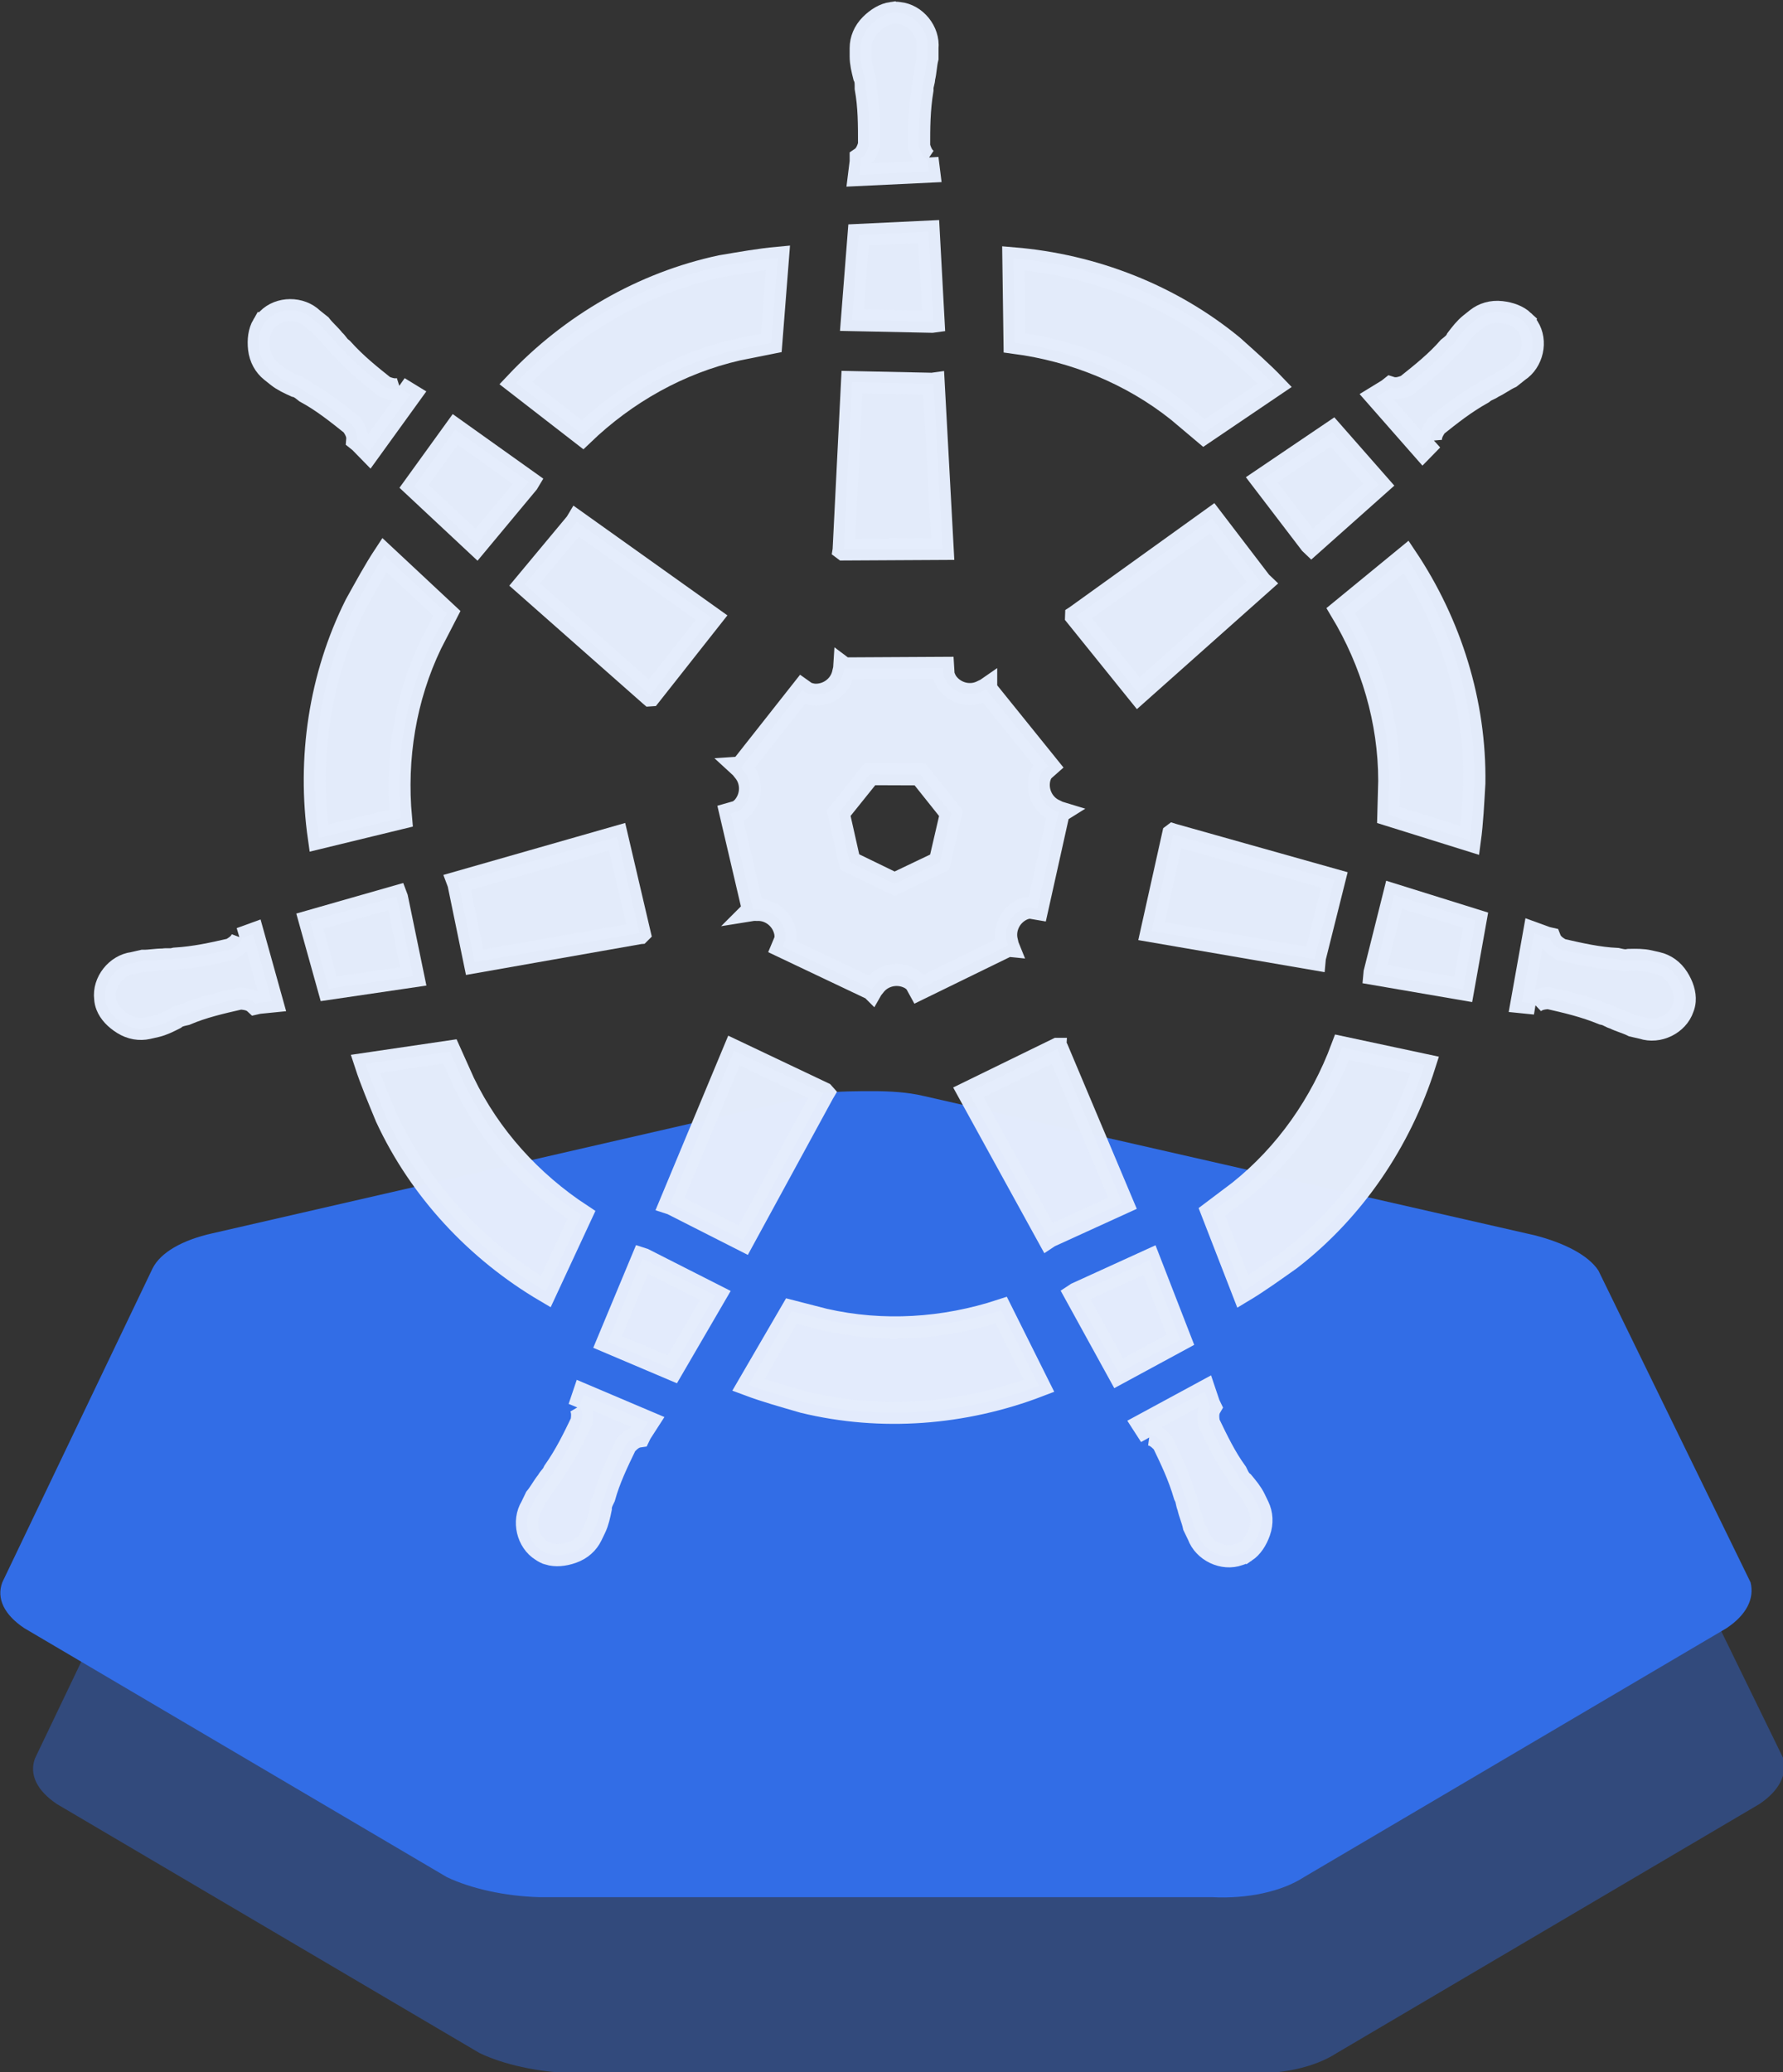
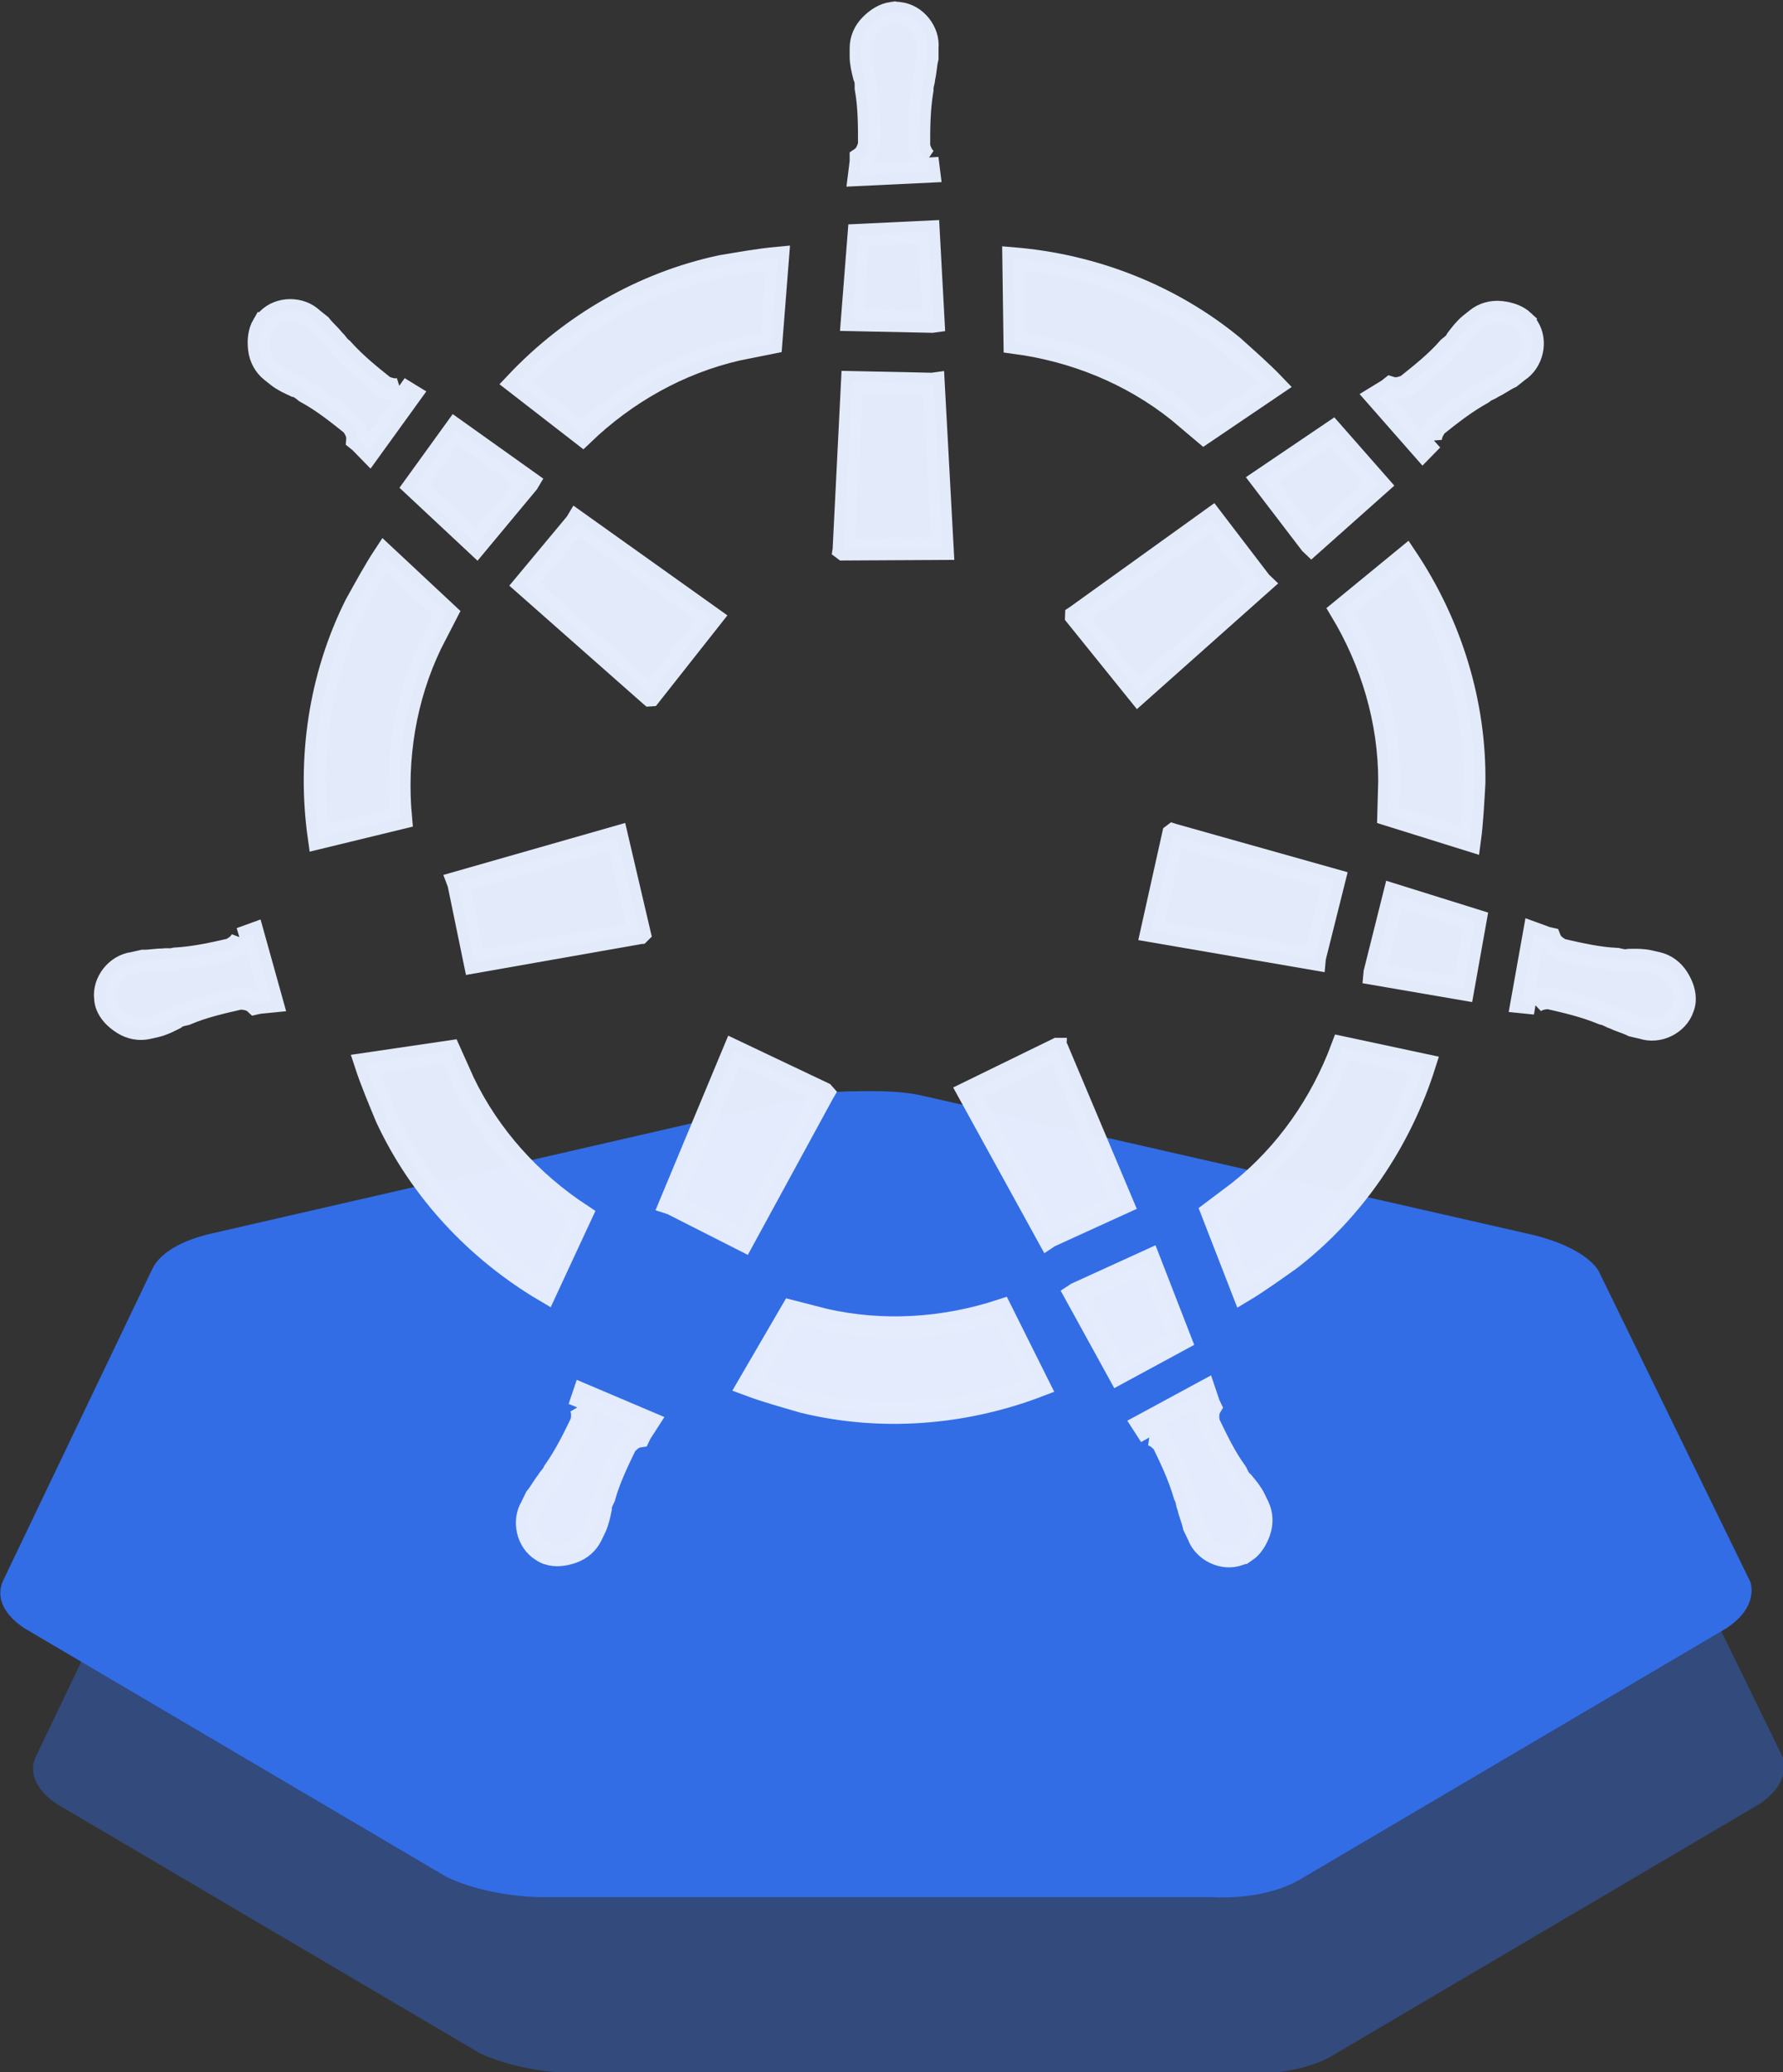
<svg xmlns="http://www.w3.org/2000/svg" xmlns:ns1="http://www.inkscape.org/namespaces/inkscape" xmlns:ns2="http://sodipodi.sourceforge.net/DTD/sodipodi-0.dtd" width="150.525mm" height="174.917mm" viewBox="0 0 150.525 174.917" version="1.1" id="svg1085" ns1:version="0.92.3 (2405546, 2018-03-11)" ns2:docname="kubernetes-installer.svg">
  <rect x="0" y="0" width="150.525" height="174.917" fill="#333333" stroke="none" />
  <defs id="defs1079" />
  <ns2:namedview id="base" pagecolor="#ffffff" bordercolor="#666666" borderopacity="1.0" ns1:pageopacity="0.0" ns1:pageshadow="2" ns1:zoom="0.35" ns1:cx="-1061.4018" ns1:cy="260.24516" ns1:document-units="mm" ns1:current-layer="layer1" showgrid="false" fit-margin-top="0" fit-margin-left="0" fit-margin-right="0" fit-margin-bottom="0" ns1:window-width="1853" ns1:window-height="1025" ns1:window-x="1987" ns1:window-y="27" ns1:window-maximized="1" />
  <g ns1:label="Layer 1" ns1:groupmode="layer" id="layer1" transform="translate(-136.266,-116.068)">
    <g id="g874" transform="matrix(0.705,0,0,0.705,84.713,85.952)">
      <path ns1:export-ydpi="54.027267" ns1:export-xdpi="54.027267" ns1:connector-curvature="0" style="fill:#326de6;fill-opacity:0.408;stroke-width:1.655" id="path10349-0-4" d="m 268.445,215.914 c -1.199,-1.827 -4.077,-3.312 -7.674,-4.226 l -73.142,-16.675 c -1.918,-0.457 -4.077,-0.571 -5.995,-0.571 -1.919,0 -4.077,0 -5.995,0.228 l -73.142,16.789 c -3.597,0.8 -6.235,2.284 -7.194,4.226 l -17.986,37.576 c -0.719,1.942 0.24,3.883 2.638,5.482 l 50.6,29.809 c 2.878,1.371 6.954,2.284 11.031,2.398 h 80.576 c 4.317,0.228 8.393,-0.685 11.031,-2.398 l 50.6,-29.809 c 2.398,-1.599 3.357,-3.541 2.878,-5.482 z" />
      <path ns1:export-ydpi="54.027267" ns1:export-xdpi="54.027267" ns1:connector-curvature="0" style="fill:#326de6;stroke-width:2.646;stroke-miterlimit:4;stroke-dasharray:none" id="path10349-0" d="m 264.527,194.845 c -1.199,-1.827 -4.077,-3.312 -7.674,-4.226 l -73.142,-16.675 c -1.918,-0.457 -4.077,-0.571 -5.995,-0.571 -1.919,0 -4.077,0 -5.995,0.228 l -73.142,16.789 c -3.597,0.799 -6.235,2.284 -7.194,4.226 L 73.398,232.192 c -0.719,1.942 0.24,3.883 2.638,5.482 l 50.6,29.809 c 2.878,1.371 6.954,2.284 11.031,2.398 h 80.576 c 4.317,0.228 8.393,-0.685 11.031,-2.398 l 50.6,-29.809 c 2.398,-1.599 3.357,-3.541 2.878,-5.482 z" />
-       <path ns1:connector-curvature="0" id="path966" d="m 186.066,122.69 -11.851,0.065 -0.008,-0.006 c -0.01,0.153 -0.071,0.289 -0.097,0.438 -0.263,1.552 -1.665,2.721 -3.293,2.721 -0.422,0 -0.763,-0.108 -1.126,-0.237 l -0.205,-0.147 -0.294,-0.209 -7.338,9.307 -0.01,5.3e-4 c 0.113,0.104 0.181,0.236 0.282,0.349 1.049,1.173 1.089,2.999 0.074,4.272 -0.223,0.279 -0.467,0.461 -0.732,0.633 l -0.52,0.149 -0.346,0.099 2.7,11.54 -0.008,0.008 c 0.151,-0.024 0.297,0.006 0.448,-0.003 1.571,-0.089 3.023,1.018 3.386,2.606 0.079,0.348 0.07,0.653 0.039,0.967 l -0.208,0.499 -0.139,0.333 10.707,5.084 0.008,0.008 c 0.076,-0.133 0.19,-0.229 0.278,-0.352 0.91,-1.284 2.68,-1.729 4.147,-1.023 0.321,0.155 0.553,0.352 0.779,0.571 l 0.262,0.476 0.173,0.316 10.65,-5.2 0.01,0.001 c -0.057,-0.142 -0.061,-0.291 -0.104,-0.436 -0.436,-1.512 0.319,-3.174 1.787,-3.881 0.321,-0.155 0.621,-0.213 0.934,-0.253 l 0.534,0.092 0.356,0.061 2.574,-11.569 0.008,-0.005 c -0.147,-0.045 -0.266,-0.134 -0.406,-0.192 -1.454,-0.602 -2.282,-2.229 -1.92,-3.817 0.079,-0.348 0.221,-0.618 0.384,-0.888 l 0.404,-0.36 0.27,-0.239 -7.44,-9.225 v -0.009 c -0.126,0.087 -0.271,0.124 -0.403,0.197 -1.377,0.762 -3.165,0.396 -4.18,-0.878 -0.264,-0.331 -0.391,-0.666 -0.518,-1.031 l -0.026,-0.473 z m -2.857,12.615 v 0 l 0.008,0.004 z m -5.907,0.109 5.986,0.022 3.722,4.667 -1.359,5.858 -5.403,2.578 -5.385,-2.617 -1.311,-5.84 z" style="fill:#e4ecfc;fill-opacity:0.988;stroke:#e4ecfc;stroke-width:2.646;stroke-miterlimit:4;stroke-dasharray:none;stroke-opacity:0.988" />
      <path id="path271" d="m 175.155,88.473 -1,19.99 c 0,0.014 -0.008,0.025 -0.01,0.039 l 0.008,0.006 11.852,-0.065 -1.072,-19.794 -0.183,0.025 z" style="fill:#e4ecfc;fill-opacity:0.988;stroke:#e4ecfc;stroke-width:2.646;stroke-miterlimit:4;stroke-dasharray:none;stroke-opacity:0.988" ns1:connector-curvature="0" />
      <path id="path234" d="m 166.284,73.583 c -2.199,0.2 -4.398,0.599 -6.797,0.999 -9.395,1.999 -17.991,6.997 -24.588,13.993 l 7.996,6.197 c 5.197,-4.998 11.593,-8.596 18.59,-10.195 l 3.999,-0.8 z" style="fill:#e4ecfc;fill-opacity:0.988;stroke:#e4ecfc;stroke-width:2.646;stroke-miterlimit:4;stroke-dasharray:none;stroke-opacity:0.988" ns1:connector-curvature="0" />
      <path d="m 184.335,70.451 -8.395,0.4 -0.8,10.195 9.595,0.199 0.183,-0.025 z" style="fill:#e4ecfc;fill-opacity:0.988;stroke:#e4ecfc;stroke-width:2.646;stroke-miterlimit:4;stroke-dasharray:none;stroke-opacity:0.988" id="path241" ns1:connector-curvature="0" />
      <path d="m 179.893,44.273 c -0.89,0.131 -1.753,0.656 -2.502,1.406 -0.8,0.8 -1.199,1.799 -1.199,2.798 v 1 c 0,0.8 0.2,1.599 0.4,2.399 0.2,0.4 0.2,0.8 0.2,1.199 v 0.2 c 0.4,2.199 0.4,4.397 0.4,6.796 -0.2,0.6 -0.4,1.199 -1,1.599 v 0.4 l -0.199,1.6 8.395,-0.4 -0.199,-1.6 v 0.2 c -0.6,-0.4 -0.8,-0.999 -1,-1.599 0,-2.199 0,-4.398 0.4,-6.797 v -0.199 c 0,-0.4 0.2,-0.8 0.2,-1.199 0.2,-0.8 0.2,-1.599 0.4,-2.399 V 48.477 c 0.2,-1.999 -1.4,-3.997 -3.399,-4.197 -0.3,-0.05 -0.6,-0.051 -0.896,-0.006 z" style="fill:#e4ecfc;fill-opacity:0.988;stroke:#e4ecfc;stroke-width:2.646;stroke-miterlimit:4;stroke-dasharray:none;stroke-opacity:0.988" id="path239" ns1:connector-curvature="0" />
      <path ns1:connector-curvature="0" id="path271-4" d="m 218.274,104.785 -16.252,11.682 c -0.01,0.009 -0.024,0.01 -0.036,0.018 l -2.6e-4,0.009 7.44,9.225 14.808,-13.18 -0.134,-0.128 z" style="fill:#e4ecfc;fill-opacity:0.988;stroke:#e4ecfc;stroke-width:2.646;stroke-miterlimit:4;stroke-dasharray:none;stroke-opacity:0.988" />
      <path ns1:connector-curvature="0" id="path234-9" d="m 225.763,88.839 c -1.527,-1.595 -3.211,-3.065 -5.019,-4.691 -7.421,-6.099 -16.687,-9.704 -26.27,-10.499 l 0.141,10.116 c 7.148,0.948 13.949,3.705 19.561,8.178 l 3.118,2.628 z" style="fill:#e4ecfc;fill-opacity:0.988;stroke:#e4ecfc;stroke-width:2.646;stroke-miterlimit:4;stroke-dasharray:none;stroke-opacity:0.988" />
      <path ns1:connector-curvature="0" d="m 238.232,100.753 -5.547,-6.315 -8.469,5.731 5.826,7.626 0.134,0.128 z" style="fill:#e4ecfc;fill-opacity:0.988;stroke:#e4ecfc;stroke-width:2.646;stroke-miterlimit:4;stroke-dasharray:none;stroke-opacity:0.988" id="path241-1" />
      <path ns1:connector-curvature="0" d="m 255.563,81.168 c -0.658,-0.614 -1.606,-0.961 -2.659,-1.08 -1.124,-0.127 -2.154,0.184 -2.936,0.807 l -0.782,0.623 c -0.625,0.499 -1.126,1.153 -1.626,1.808 -0.188,0.406 -0.5,0.655 -0.813,0.904 l -0.157,0.125 c -1.47,1.684 -3.189,3.054 -5.064,4.55 -0.594,0.218 -1.187,0.435 -1.874,0.215 l -0.313,0.249 -1.375,0.842 5.547,6.315 1.127,-1.153 -0.157,0.125 c -0.062,-0.718 0.283,-1.249 0.627,-1.779 1.719,-1.371 3.439,-2.742 5.563,-3.925 l 0.156,-0.124 c 0.313,-0.249 0.75,-0.342 1.063,-0.591 0.75,-0.342 1.375,-0.841 2.125,-1.183 l 0.938,-0.748 c 1.687,-1.09 2.253,-3.586 1.163,-5.274 -0.148,-0.266 -0.334,-0.5 -0.553,-0.705 z" style="fill:#e4ecfc;fill-opacity:0.988;stroke:#e4ecfc;stroke-width:2.646;stroke-miterlimit:4;stroke-dasharray:none;stroke-opacity:0.988" id="path239-0" />
      <path ns1:connector-curvature="0" id="path271-4-5" d="m 232.909,148.082 -19.266,-5.423 c -0.014,-0.003 -0.023,-0.013 -0.036,-0.017 l -0.008,0.006 -2.574,11.569 19.537,3.36 0.017,-0.184 z" style="fill:#e4ecfc;fill-opacity:0.988;stroke:#e4ecfc;stroke-width:2.646;stroke-miterlimit:4;stroke-dasharray:none;stroke-opacity:0.988" />
      <path ns1:connector-curvature="0" id="path234-9-8" d="m 249.137,143.348 c 0.294,-2.188 0.395,-4.421 0.539,-6.849 0.142,-9.605 -2.817,-19.097 -8.171,-27.085 l -7.821,6.417 c 3.716,6.179 5.8,13.216 5.802,20.393 l -0.11,4.076 z" style="fill:#e4ecfc;fill-opacity:0.988;stroke:#e4ecfc;stroke-width:2.646;stroke-miterlimit:4;stroke-dasharray:none;stroke-opacity:0.988" />
      <path ns1:connector-curvature="0" d="m 248.342,161.179 1.478,-8.274 -9.761,-3.048 -2.33,9.31 -0.017,0.184 z" style="fill:#e4ecfc;fill-opacity:0.988;stroke:#e4ecfc;stroke-width:2.646;stroke-miterlimit:4;stroke-dasharray:none;stroke-opacity:0.988" id="path241-1-7" />
      <path ns1:connector-curvature="0" d="m 274.863,162.569 c 0.07,-0.897 -0.25,-1.855 -0.814,-2.752 -0.602,-0.958 -1.487,-1.57 -2.461,-1.792 l -0.975,-0.223 c -0.78,-0.178 -1.603,-0.161 -2.428,-0.144 -0.434,0.106 -0.824,0.017 -1.214,-0.072 l -0.195,-0.045 c -2.233,-0.1 -4.376,-0.589 -6.715,-1.123 -0.54,-0.328 -1.08,-0.657 -1.336,-1.331 l -0.39,-0.089 -1.515,-0.551 -1.478,8.274 1.604,0.162 -0.195,-0.045 c 0.523,-0.496 1.152,-0.558 1.782,-0.619 2.144,0.489 4.288,0.979 6.538,1.902 l 0.194,0.044 c 0.39,0.089 0.735,0.373 1.125,0.462 0.735,0.373 1.514,0.551 2.25,0.924 l 1.17,0.267 c 1.904,0.64 4.209,-0.475 4.848,-2.379 0.115,-0.281 0.183,-0.573 0.206,-0.872 z" style="fill:#e4ecfc;fill-opacity:0.988;stroke:#e4ecfc;stroke-width:2.646;stroke-miterlimit:4;stroke-dasharray:none;stroke-opacity:0.988" id="path239-0-0" />
      <path ns1:connector-curvature="0" id="path271-4-5-8" d="m 207.534,186.792 -7.772,-18.444 c -0.008,-0.012 -0.008,-0.026 -0.01,-0.039 h -0.01 l -10.65,5.201 9.554,17.369 0.154,-0.102 z" style="fill:#e4ecfc;fill-opacity:0.988;stroke:#e4ecfc;stroke-width:2.646;stroke-miterlimit:4;stroke-dasharray:none;stroke-opacity:0.988" />
      <path ns1:connector-curvature="0" id="path234-9-8-0" d="m 221.954,197.357 c 1.894,-1.134 3.703,-2.448 5.69,-3.849 7.598,-5.877 13.174,-14.109 16.082,-23.275 l -9.893,-2.114 c -2.515,6.758 -6.716,12.774 -12.326,17.251 l -3.256,2.455 z" style="fill:#e4ecfc;fill-opacity:0.988;stroke:#e4ecfc;stroke-width:2.646;stroke-miterlimit:4;stroke-dasharray:none;stroke-opacity:0.988" />
      <path ns1:connector-curvature="0" d="m 207.082,207.145 7.391,-4.003 -3.703,-9.532 -8.731,3.983 -0.155,0.102 z" style="fill:#e4ecfc;fill-opacity:0.988;stroke:#e4ecfc;stroke-width:2.646;stroke-miterlimit:4;stroke-dasharray:none;stroke-opacity:0.988" id="path241-1-7-4" />
      <path ns1:connector-curvature="0" d="m 222.298,228.483 c 0.745,-0.504 1.294,-1.351 1.645,-2.352 0.374,-1.067 0.3,-2.141 -0.134,-3.042 l -0.434,-0.901 c -0.347,-0.72 -0.874,-1.354 -1.401,-1.988 -0.354,-0.273 -0.527,-0.633 -0.701,-0.994 l -0.087,-0.18 c -1.314,-1.808 -2.268,-3.788 -3.309,-5.95 -0.08,-0.627 -0.16,-1.254 0.207,-1.875 l -0.173,-0.36 -0.515,-1.528 -7.391,4.003 0.874,1.355 -0.087,-0.18 c 0.714,0.1 1.154,0.553 1.595,1.007 0.954,1.981 1.908,3.963 2.589,6.297 l 0.087,0.18 c 0.173,0.36 0.166,0.807 0.34,1.168 0.167,0.807 0.514,1.527 0.68,2.335 l 0.521,1.081 c 0.687,1.888 2.995,2.994 4.883,2.307 0.292,-0.085 0.562,-0.215 0.811,-0.383 z" style="fill:#e4ecfc;fill-opacity:0.988;stroke:#e4ecfc;stroke-width:2.646;stroke-miterlimit:4;stroke-dasharray:none;stroke-opacity:0.988" id="path239-0-0-2" />
      <path ns1:connector-curvature="0" id="path271-4-5-8-6" d="m 162.129,191.218 9.574,-17.576 c 0.008,-0.012 0.018,-0.02 0.025,-0.032 l -0.008,-0.009 -10.706,-5.084 -7.623,18.299 0.176,0.057 z" style="fill:#e4ecfc;fill-opacity:0.988;stroke:#e4ecfc;stroke-width:2.646;stroke-miterlimit:4;stroke-dasharray:none;stroke-opacity:0.988" />
      <path ns1:connector-curvature="0" id="path234-9-8-0-1" d="m 162.751,208.544 c 2.068,0.774 4.223,1.369 6.557,2.049 9.332,2.276 19.245,1.503 28.224,-1.938 l -4.516,-9.053 c -6.851,2.247 -14.175,2.714 -21.172,1.119 l -3.95,-1.015 z" style="fill:#e4ecfc;fill-opacity:0.988;stroke:#e4ecfc;stroke-width:2.646;stroke-miterlimit:4;stroke-dasharray:none;stroke-opacity:0.988" />
-       <path ns1:connector-curvature="0" d="m 145.892,203.396 7.737,3.283 5.144,-8.838 -8.558,-4.343 -0.176,-0.057 z" style="fill:#e4ecfc;fill-opacity:0.988;stroke:#e4ecfc;stroke-width:2.646;stroke-miterlimit:4;stroke-dasharray:none;stroke-opacity:0.988" id="path241-1-7-4-0" />
      <path ns1:connector-curvature="0" d="m 138.792,228.781 c 0.859,0.268 1.864,0.169 2.864,-0.181 1.067,-0.373 1.861,-1.1 2.295,-2.001 l 0.434,-0.901 c 0.347,-0.72 0.514,-1.527 0.681,-2.335 -0.008,-0.447 0.166,-0.807 0.34,-1.167 l 0.087,-0.18 c 0.594,-2.155 1.548,-4.135 2.589,-6.297 0.44,-0.454 0.881,-0.907 1.595,-1.007 l 0.173,-0.36 0.874,-1.355 -7.737,-3.283 -0.515,1.528 0.087,-0.18 c 0.367,0.62 0.287,1.248 0.207,1.875 -0.954,1.981 -1.908,3.963 -3.309,5.95 l -0.087,0.18 c -0.173,0.36 -0.527,0.633 -0.701,0.994 -0.527,0.634 -0.874,1.354 -1.401,1.988 l -0.521,1.081 c -1.048,1.714 -0.474,4.209 1.241,5.256 0.248,0.175 0.518,0.306 0.804,0.395 z" style="fill:#e4ecfc;fill-opacity:0.988;stroke:#e4ecfc;stroke-width:2.646;stroke-miterlimit:4;stroke-dasharray:none;stroke-opacity:0.988" id="path239-0-0-2-4" />
      <path ns1:connector-curvature="0" id="path271-4-5-8-6-2" d="m 129.96,157.932 19.711,-3.473 c 0.013,-0.003 0.027,0.001 0.04,-2.1e-4 l 0.008,-0.008 -2.7,-11.54 -19.06,5.449 0.065,0.173 z" style="fill:#e4ecfc;fill-opacity:0.988;stroke:#e4ecfc;stroke-width:2.646;stroke-miterlimit:4;stroke-dasharray:none;stroke-opacity:0.988" />
      <path ns1:connector-curvature="0" id="path234-9-8-0-1-2" d="m 116.883,170.103 c 0.684,2.099 1.563,4.155 2.486,6.404 4.039,8.715 10.824,15.983 19.113,20.858 l 4.263,-9.175 c -6.029,-3.955 -10.96,-9.391 -14.075,-15.856 l -1.669,-3.72 z" style="fill:#e4ecfc;fill-opacity:0.988;stroke:#e4ecfc;stroke-width:2.646;stroke-miterlimit:4;stroke-dasharray:none;stroke-opacity:0.988" />
-       <path ns1:connector-curvature="0" d="m 110.232,153.018 2.258,8.096 10.117,-1.489 -1.94,-9.399 -0.065,-0.173 z" style="fill:#e4ecfc;fill-opacity:0.988;stroke:#e4ecfc;stroke-width:2.646;stroke-miterlimit:4;stroke-dasharray:none;stroke-opacity:0.988" id="path241-1-7-4-0-0" />
      <path ns1:connector-curvature="0" d="m 85.913,163.15 c 0.326,0.839 1.029,1.563 1.927,2.127 0.957,0.602 2.021,0.769 2.995,0.547 l 0.975,-0.222 c 0.78,-0.178 1.515,-0.551 2.25,-0.923 0.345,-0.284 0.735,-0.373 1.125,-0.462 l 0.195,-0.044 c 2.055,-0.879 4.198,-1.368 6.537,-1.902 0.629,0.061 1.258,0.123 1.781,0.619 l 0.39,-0.089 1.604,-0.161 -2.257,-8.096 -1.516,0.55 0.195,-0.045 c -0.256,0.674 -0.796,1.002 -1.337,1.331 -2.144,0.489 -4.288,0.979 -6.716,1.123 l -0.194,0.044 c -0.39,0.089 -0.824,-0.018 -1.214,0.071 -0.824,-0.017 -1.603,0.161 -2.427,0.144 l -1.17,0.267 c -1.993,0.25 -3.586,2.254 -3.336,4.247 0.018,0.303 0.084,0.596 0.193,0.875 z" style="fill:#e4ecfc;fill-opacity:0.988;stroke:#e4ecfc;stroke-width:2.646;stroke-miterlimit:4;stroke-dasharray:none;stroke-opacity:0.988" id="path239-0-0-2-4-5" />
      <path ns1:connector-curvature="0" id="path271-4-5-8-6-2-2" d="m 135.951,112.703 15.005,13.246 c 0.01,0.009 0.014,0.021 0.026,0.031 l 0.01,-5.2e-4 7.339,-9.306 -16.144,-11.504 -0.095,0.159 z" style="fill:#e4ecfc;fill-opacity:0.988;stroke:#e4ecfc;stroke-width:2.646;stroke-miterlimit:4;stroke-dasharray:none;stroke-opacity:0.988" />
      <path ns1:connector-curvature="0" id="path234-9-8-0-1-2-9" d="m 119.159,109.181 c -1.215,1.844 -2.274,3.812 -3.457,5.937 -4.295,8.592 -5.748,18.428 -4.391,27.948 l 9.831,-2.388 c -0.666,-7.179 0.509,-14.423 3.621,-20.89 l 1.868,-3.625 z" style="fill:#e4ecfc;fill-opacity:0.988;stroke:#e4ecfc;stroke-width:2.646;stroke-miterlimit:4;stroke-dasharray:none;stroke-opacity:0.988" />
      <path ns1:connector-curvature="0" d="m 127.638,94.14 -4.922,6.813 7.472,6.982 6.138,-7.377 0.095,-0.159 z" style="fill:#e4ecfc;fill-opacity:0.988;stroke:#e4ecfc;stroke-width:2.646;stroke-miterlimit:4;stroke-dasharray:none;stroke-opacity:0.988" id="path241-1-7-4-0-0-0" />
      <path ns1:connector-curvature="0" d="m 104.609,81.636 c -0.452,0.778 -0.58,1.779 -0.461,2.833 0.127,1.124 0.659,2.059 1.44,2.683 l 0.782,0.623 c 0.625,0.499 1.375,0.841 2.125,1.183 0.437,0.093 0.75,0.342 1.063,0.591 l 0.157,0.125 c 1.968,1.059 3.687,2.429 5.563,3.925 0.344,0.53 0.688,1.061 0.627,1.779 l 0.313,0.249 1.127,1.154 4.922,-6.813 -1.375,-0.842 0.157,0.125 c -0.687,0.22 -1.28,0.002 -1.874,-0.215 -1.719,-1.371 -3.439,-2.742 -5.065,-4.551 l -0.156,-0.124 c -0.312,-0.249 -0.5,-0.655 -0.813,-0.904 -0.5,-0.655 -1.126,-1.153 -1.626,-1.808 l -0.938,-0.748 c -1.438,-1.403 -3.998,-1.398 -5.4,0.04 -0.226,0.203 -0.413,0.437 -0.564,0.696 z" style="fill:#e4ecfc;fill-opacity:0.988;stroke:#e4ecfc;stroke-width:2.646;stroke-miterlimit:4;stroke-dasharray:none;stroke-opacity:0.988" id="path239-0-0-2-4-5-2" />
    </g>
  </g>
</svg>